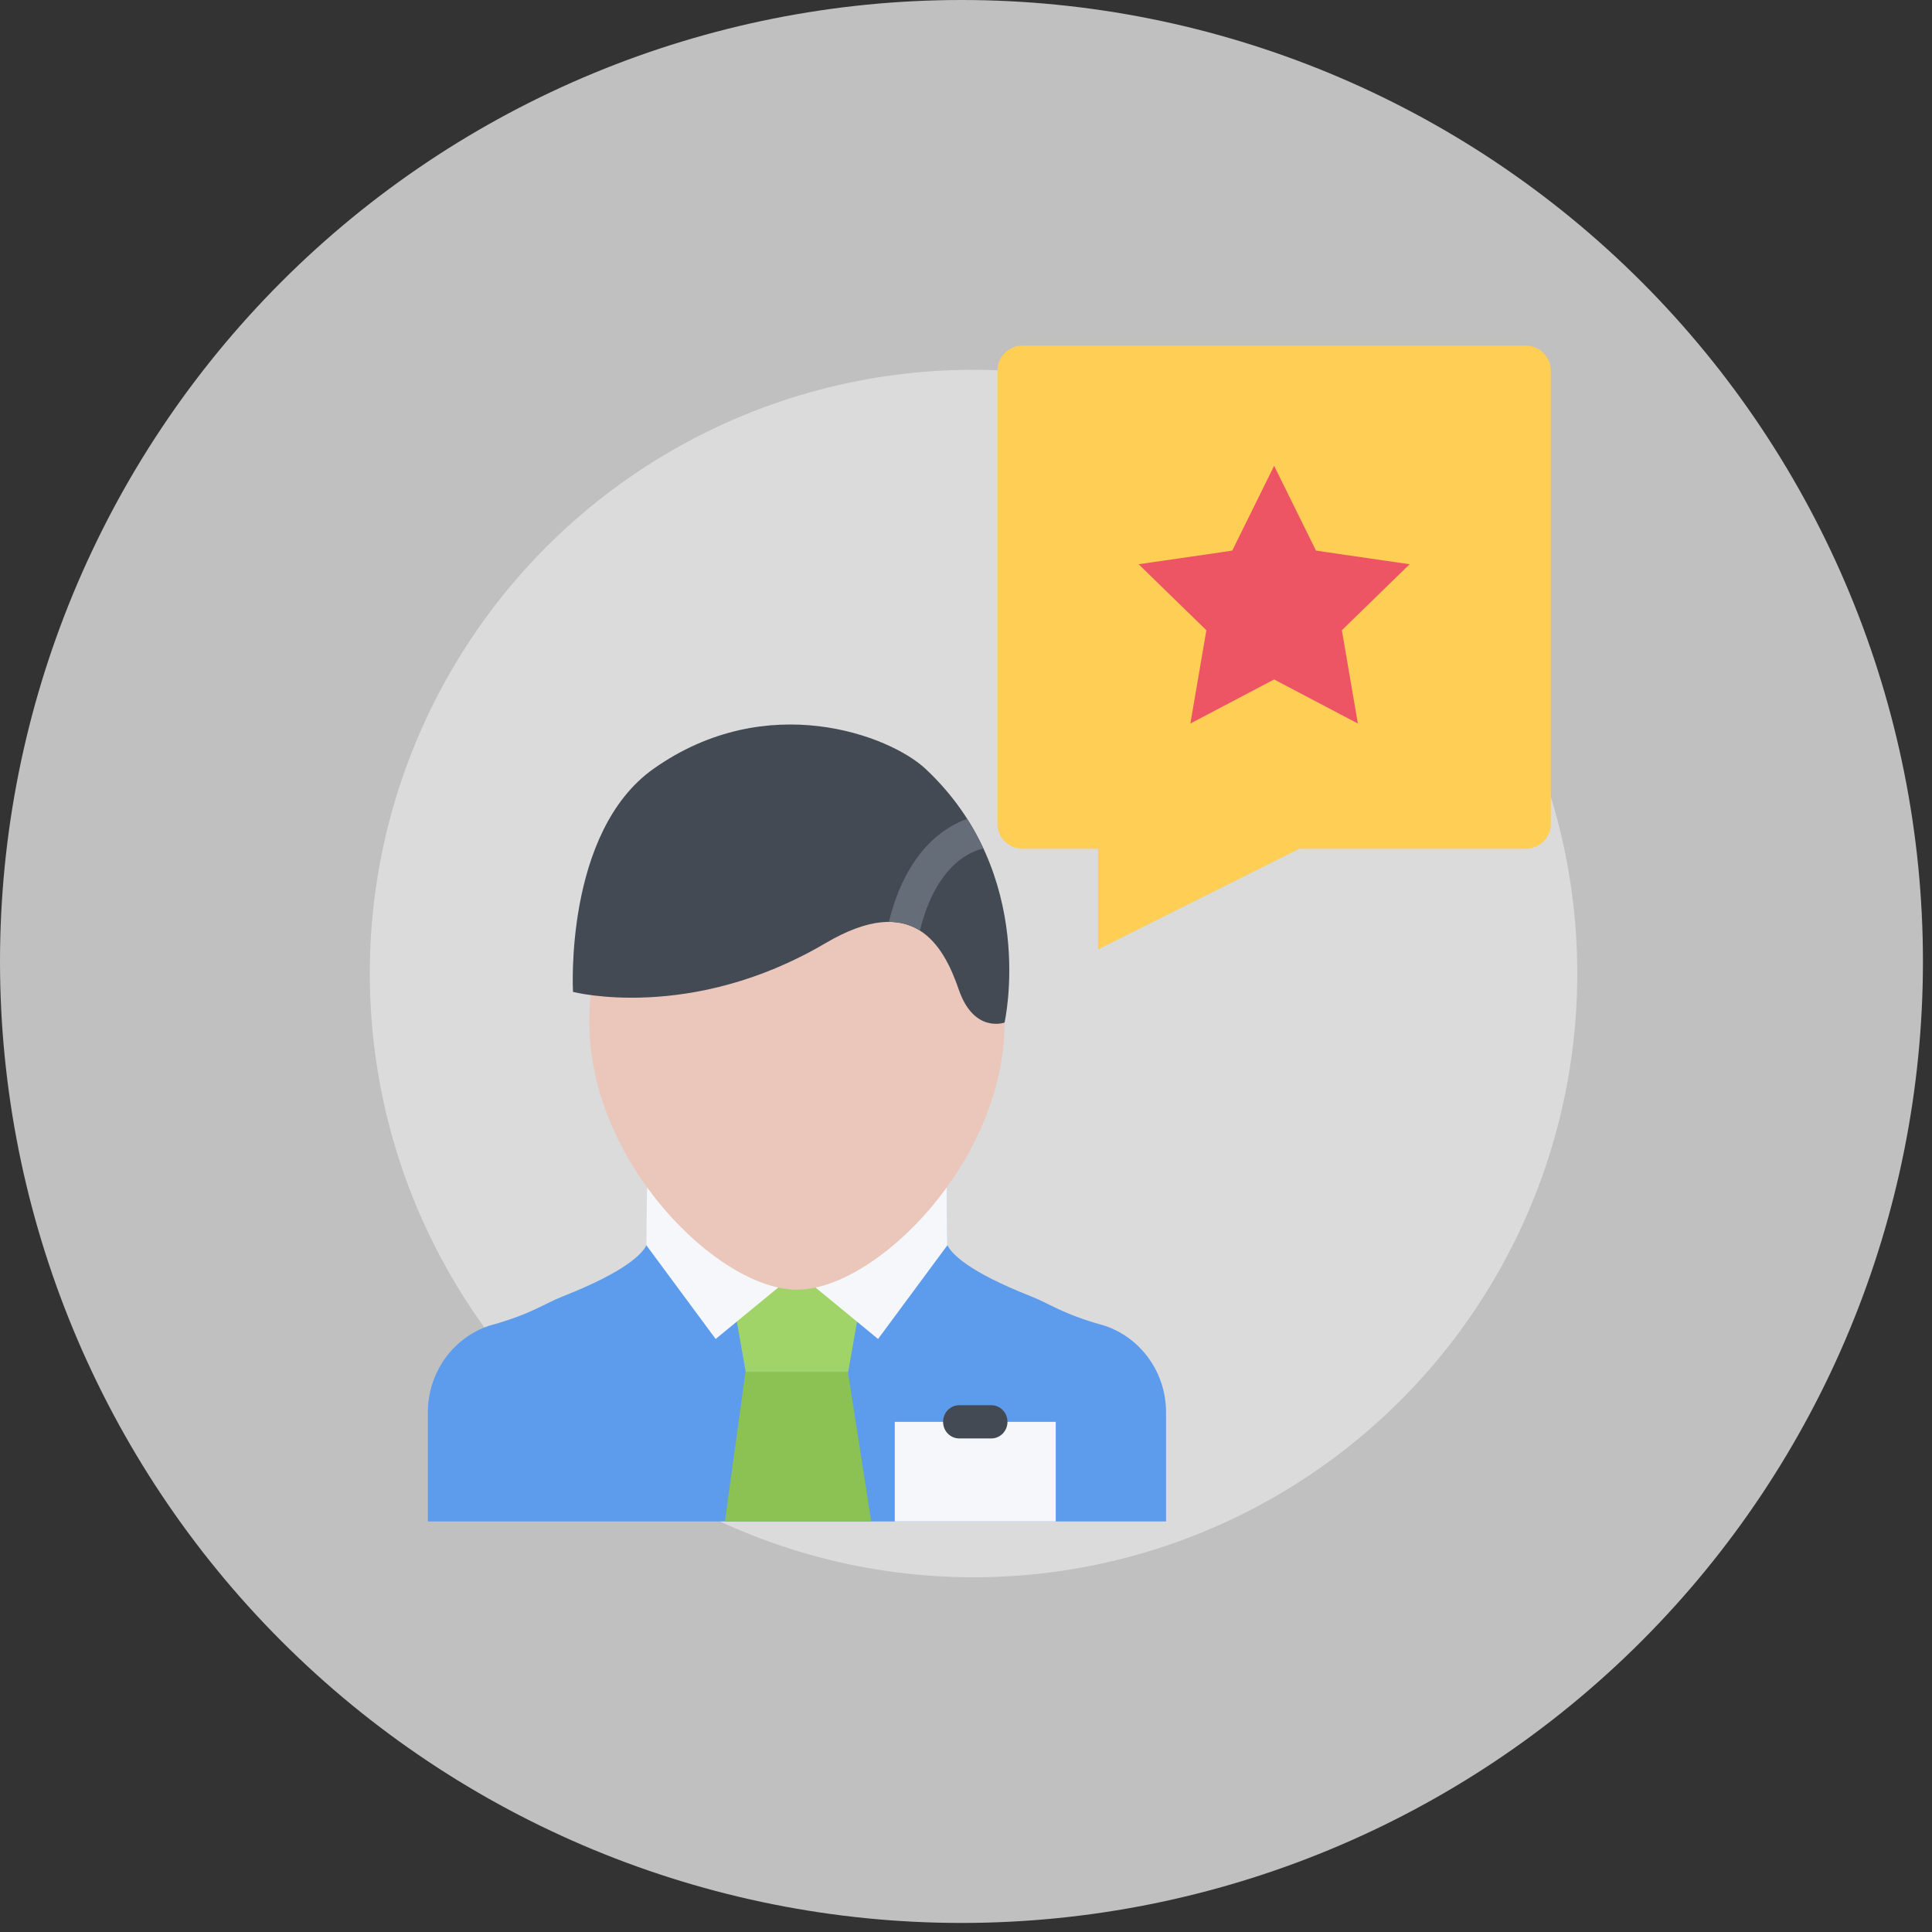
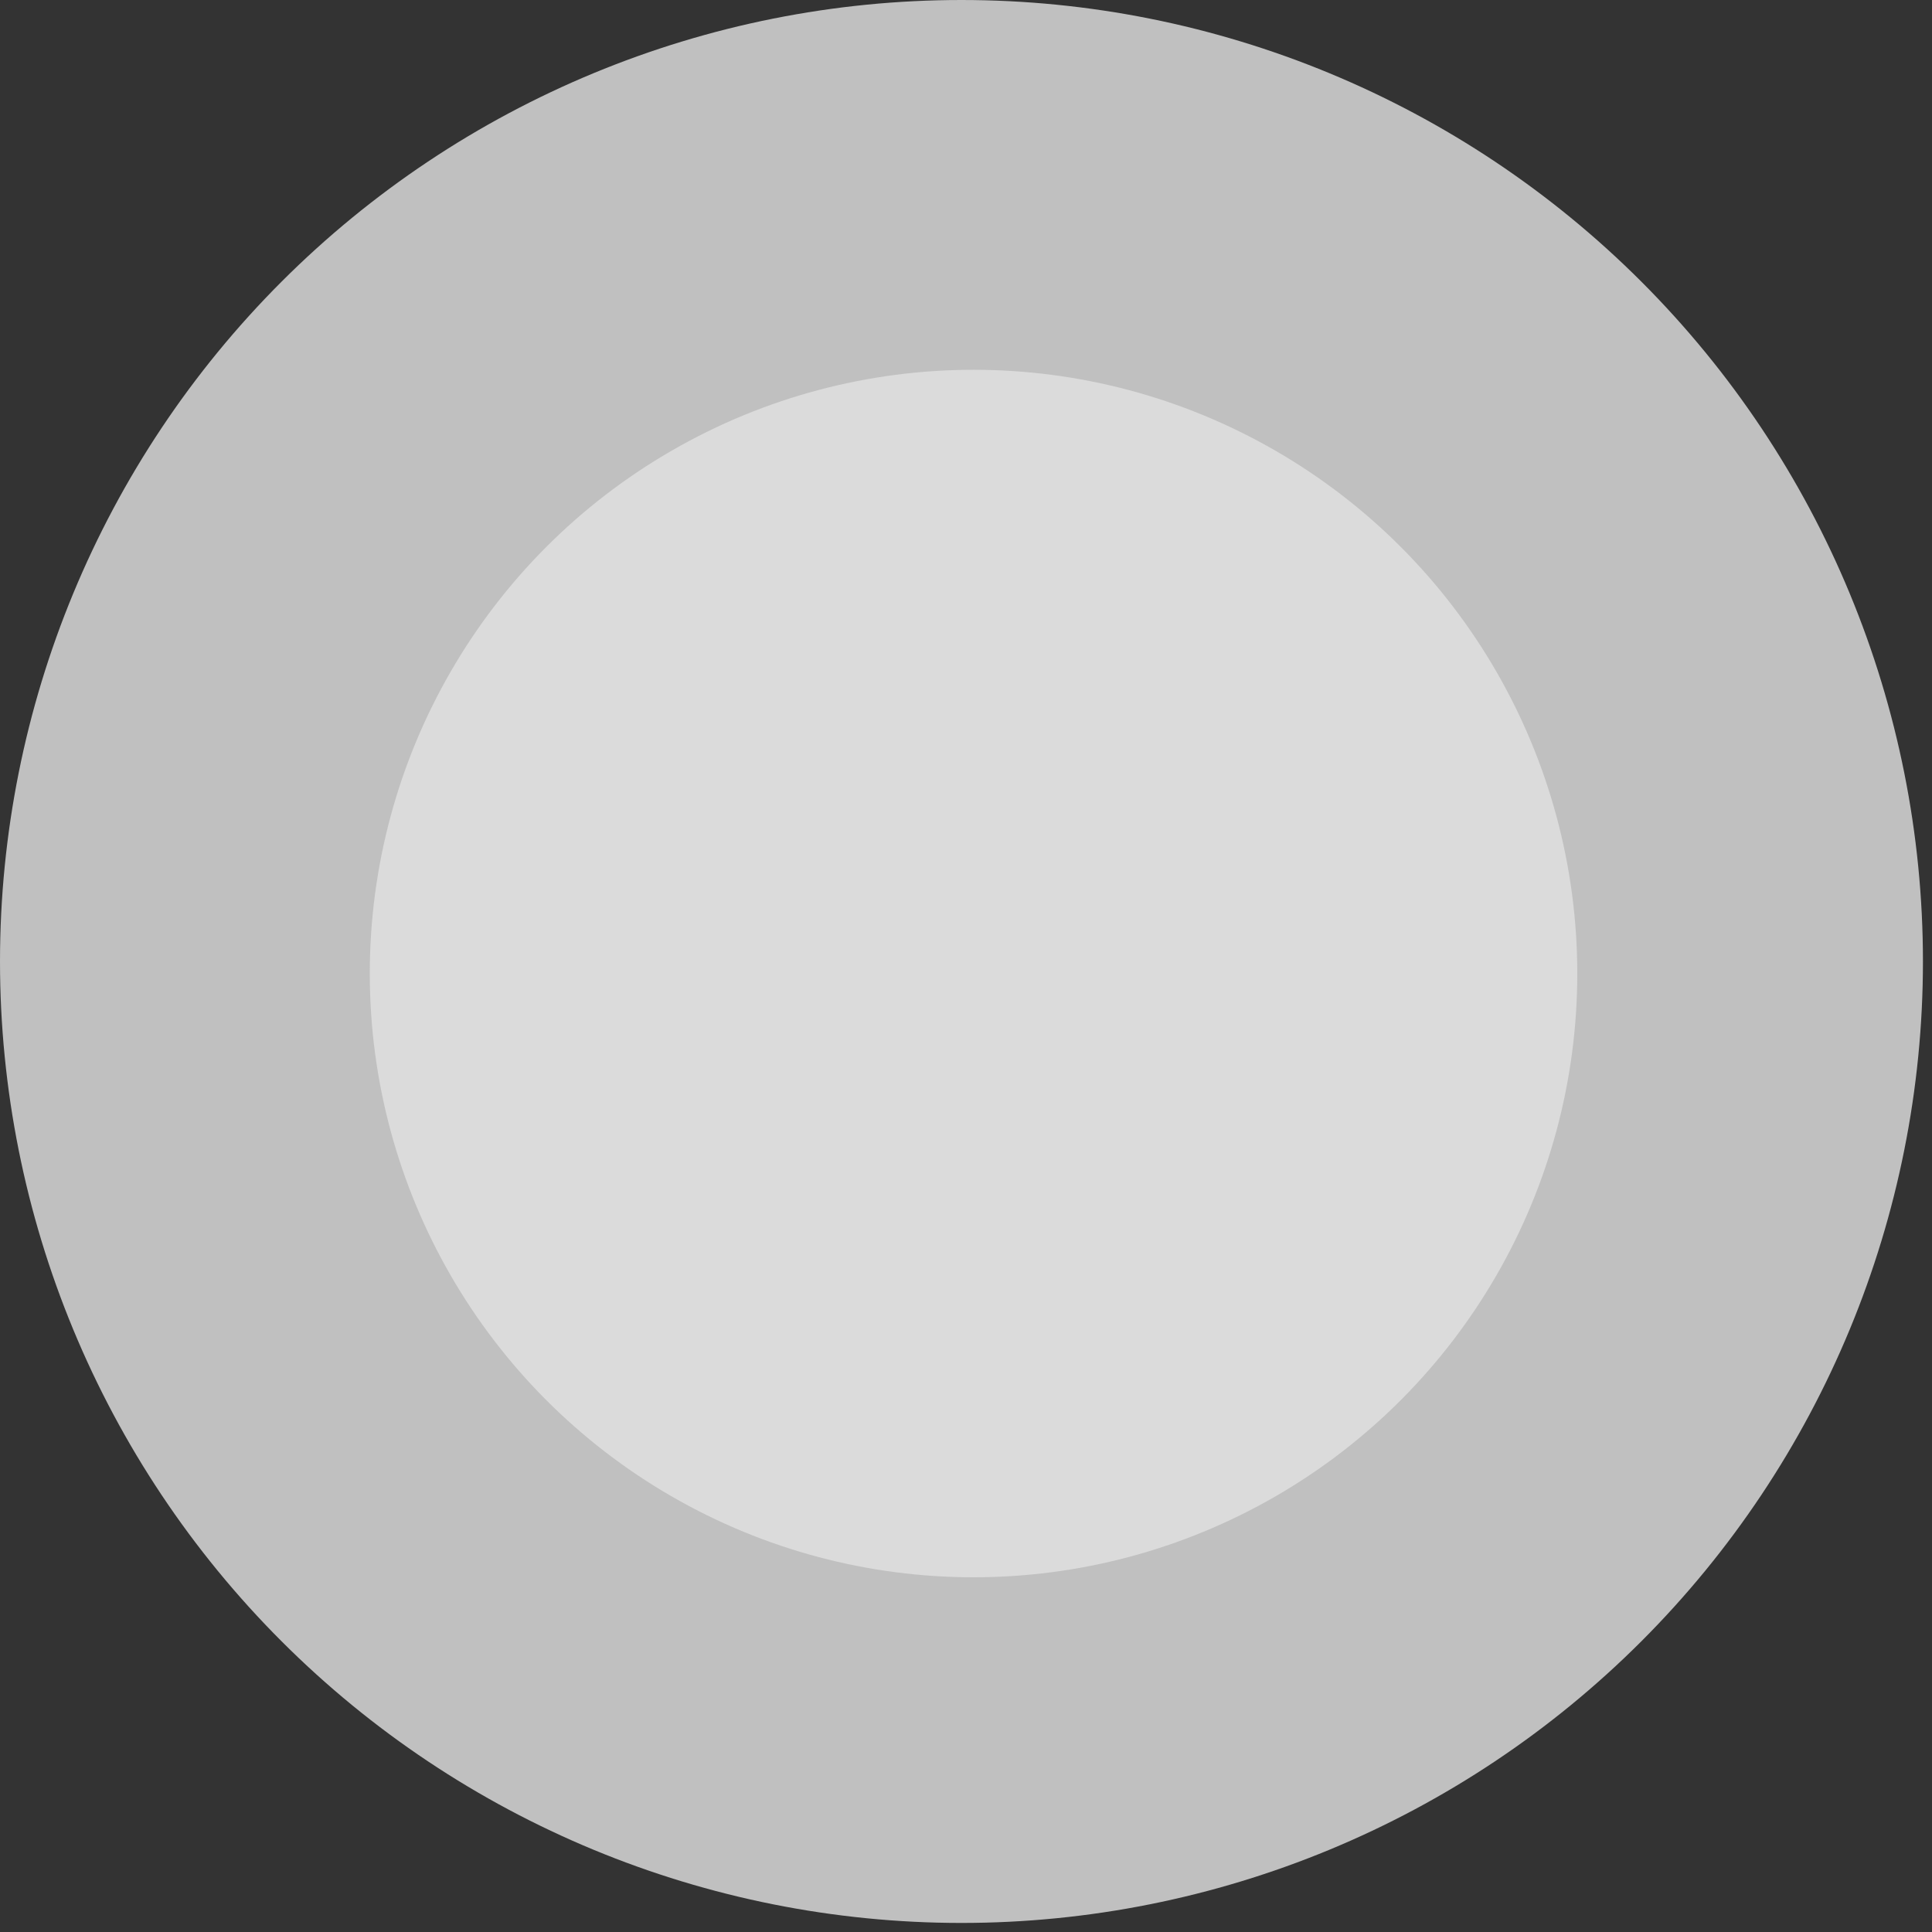
<svg xmlns="http://www.w3.org/2000/svg" width="80" height="80" viewBox="0 0 80 80" fill="none">
  <rect x="0" y="0" width="80" height="80" fill="#333333" stroke="none" />
  <path d="M39.812 0C50.371 0 60.498 4.195 67.964 11.661C75.43 19.127 79.625 29.254 79.625 39.812C79.625 50.371 75.43 60.498 67.964 67.964C60.498 75.43 50.371 79.625 39.812 79.625C29.254 79.625 19.127 75.43 11.661 67.964C4.195 60.498 0 50.371 0 39.812C0 29.254 4.195 19.127 11.661 11.661C19.127 4.195 29.254 0 39.812 0ZM34.853 47.667L26.009 38.817C25.692 38.5 25.316 38.249 24.901 38.077C24.487 37.905 24.043 37.817 23.595 37.817C23.146 37.817 22.702 37.905 22.288 38.077C21.874 38.249 21.497 38.5 21.18 38.817C20.54 39.458 20.18 40.326 20.18 41.231C20.18 42.137 20.54 43.006 21.18 43.646L32.441 54.907C32.758 55.226 33.134 55.479 33.548 55.651C33.962 55.824 34.407 55.913 34.856 55.913C35.305 55.913 35.749 55.824 36.163 55.651C36.578 55.479 36.954 55.226 37.27 54.907L60.589 31.583C60.91 31.267 61.166 30.891 61.341 30.476C61.516 30.061 61.607 29.615 61.609 29.165C61.612 28.714 61.525 28.268 61.353 27.851C61.182 27.434 60.93 27.056 60.611 26.737C60.293 26.419 59.915 26.166 59.498 25.994C59.082 25.822 58.636 25.735 58.185 25.736C57.735 25.738 57.289 25.829 56.874 26.003C56.459 26.178 56.082 26.433 55.766 26.754L34.853 47.667Z" fill="#C0C0C0" />
  <circle cx="40.312" cy="40.312" r="25" fill="#DBDBDB" />
  <g clip-path="url(#clip0_7650_475)">
    <path d="M63.176 14.312H42.342C41.767 14.312 41.3 14.778 41.3 15.353V34.105C41.3 34.68 41.767 35.145 42.342 35.145H45.467V39.312L53.801 35.145H63.176C63.752 35.145 64.217 34.68 64.217 34.105V15.353C64.217 14.778 63.752 14.312 63.176 14.312Z" fill="#FFCE54" />
    <path d="M55.564 26.098L55.884 25.785L58.37 23.364L54.935 22.865L54.492 22.799L54.294 22.398L52.759 19.287L51.223 22.398L51.026 22.799L50.582 22.865L47.148 23.364L49.633 25.785L49.953 26.098L49.878 26.539L49.291 29.959L52.362 28.344L52.759 28.135L53.154 28.344L56.226 29.959L55.64 26.539L55.564 26.098Z" fill="#ED5564" />
    <g clip-path="url(#clip1_7650_475)">
-       <path d="M45.763 54.902L45.65 54.868C43.996 54.409 43.436 53.969 42.7 53.681C40.087 52.654 39.407 51.915 39.233 51.566C39.227 51.552 39.223 51.539 39.217 51.526L39.195 48.397L33 48.325L26.805 48.397L26.783 51.526C26.777 51.539 26.773 51.552 26.766 51.566C26.592 51.915 25.912 52.654 23.3 53.681C22.564 53.969 22.004 54.409 20.35 54.868L20.236 54.902C18.731 55.415 17.717 56.855 17.717 58.481V63H33H48.283V58.481C48.283 56.856 47.269 55.416 45.763 54.902Z" fill="#5D9CEC" />
      <path d="M36.076 63H30.016L30.869 56.812H35.111L36.076 63Z" fill="#8CC153" />
      <path d="M35.121 56.812H30.879L29.667 49.937H36.333L35.121 56.812Z" fill="#A0D468" />
      <path d="M29.634 55.444L32.779 52.859L26.793 48.791L26.766 51.566L29.634 55.444Z" fill="#F5F7FA" />
      <path d="M36.359 55.444L33.214 52.859L39.2 48.791L39.227 51.566L36.359 55.444Z" fill="#F5F7FA" />
      <path d="M41.596 42.342C41.596 48.102 36.271 53.403 33 53.403C29.729 53.403 24.403 48.102 24.403 42.342C24.403 36.581 28.252 32.781 33 32.781C37.748 32.781 41.596 36.581 41.596 42.342Z" fill="#EAC6BB" />
      <path d="M38.318 31.831C36.856 30.465 31.777 28.504 27.066 31.831C23.352 34.455 23.727 41.072 23.727 41.072C23.727 41.072 28.602 42.342 34.184 39.053C37.794 36.926 39.052 39.089 39.699 40.971C40.328 42.805 41.596 42.342 41.596 42.342C41.596 42.342 42.997 36.199 38.318 31.831Z" fill="#434A54" />
      <path d="M36.806 38.173C37.312 38.173 37.736 38.308 38.093 38.533C38.788 35.679 40.352 35.209 40.722 35.137C40.532 34.726 40.308 34.315 40.049 33.907C39.142 34.225 37.537 35.202 36.806 38.173Z" fill="#656D78" />
      <path d="M43.716 58.875H37.051V63H43.716V58.875Z" fill="#F5F7FA" />
      <path d="M41.051 58.187H39.717C39.349 58.187 39.051 58.495 39.051 58.875C39.051 59.255 39.349 59.562 39.717 59.562H41.051C41.418 59.562 41.717 59.255 41.717 58.875C41.717 58.495 41.418 58.187 41.051 58.187Z" fill="#434A54" />
    </g>
  </g>
  <defs>
    <clipPath id="clip0_7650_475">
-       <rect width="50" height="50" fill="white" transform="translate(15.312 14.312)" />
-     </clipPath>
+       </clipPath>
    <clipPath id="clip1_7650_475">
      <rect width="32" height="33" fill="white" transform="translate(17 30)" />
    </clipPath>
  </defs>
</svg>